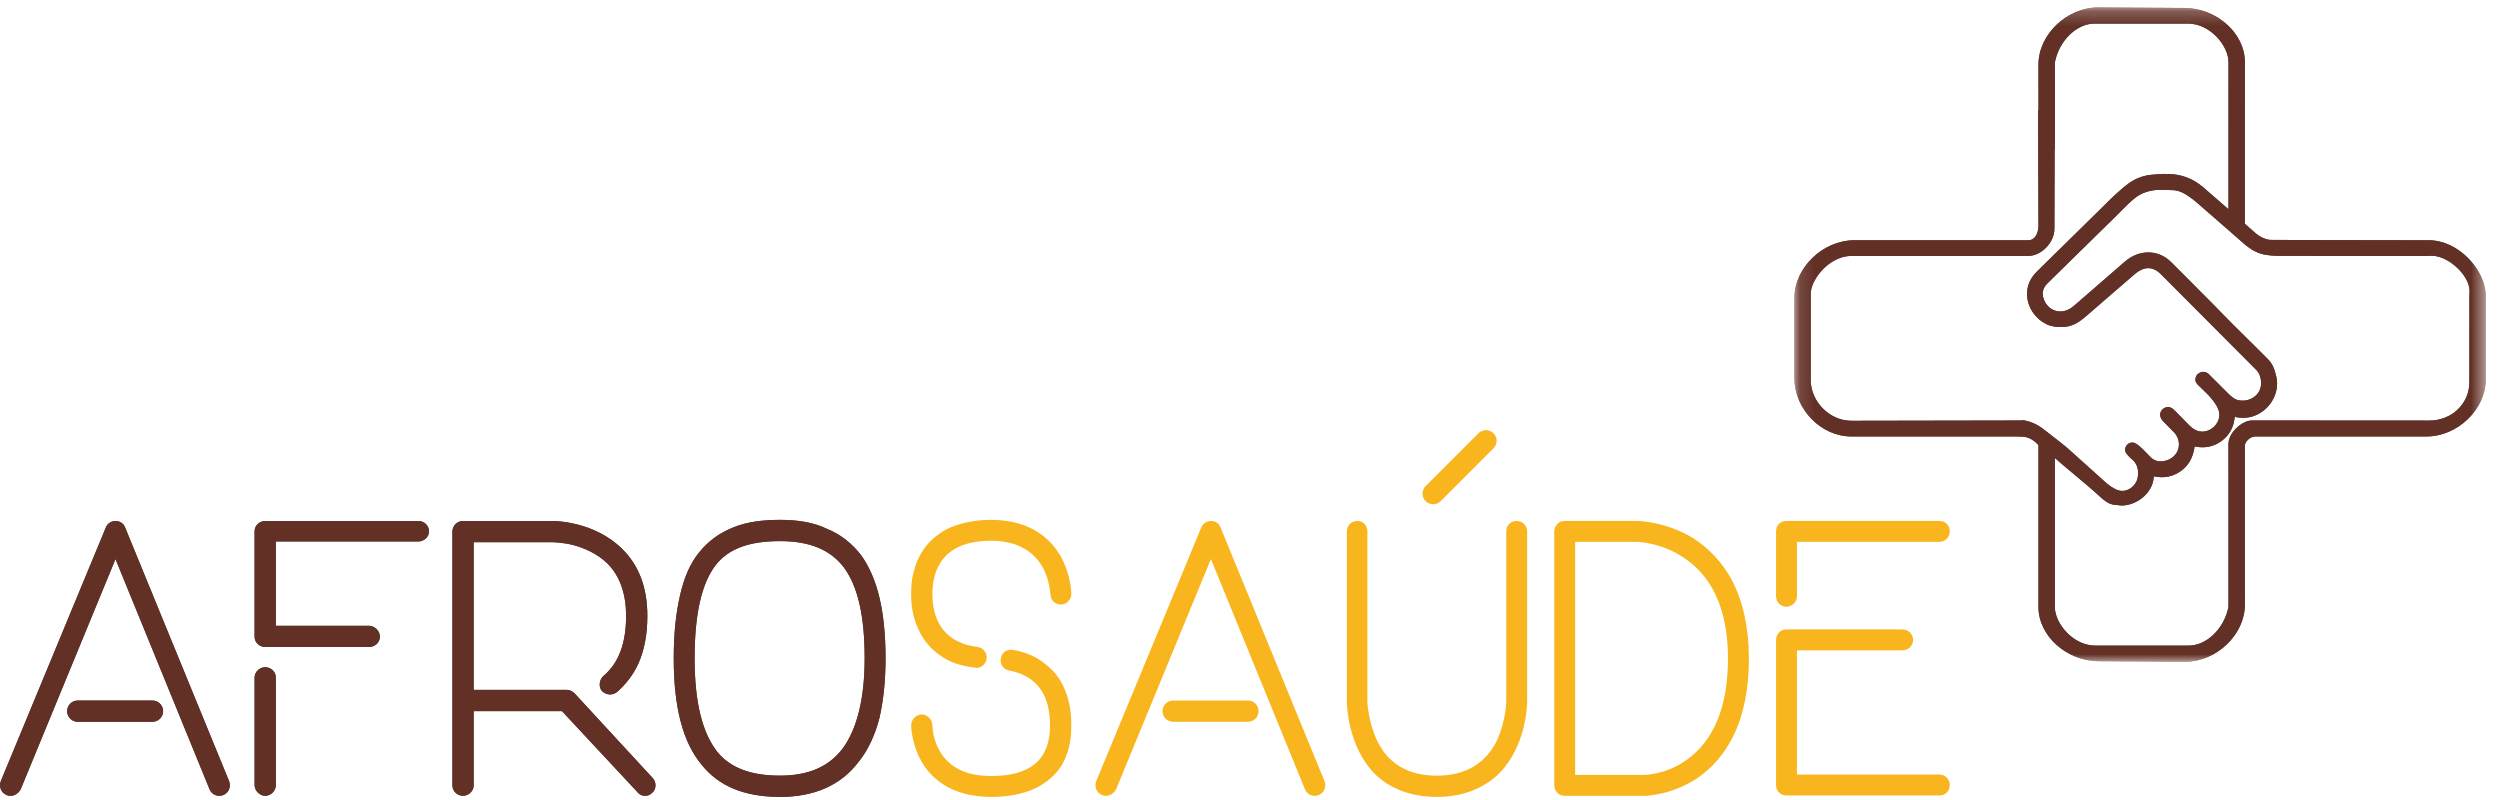
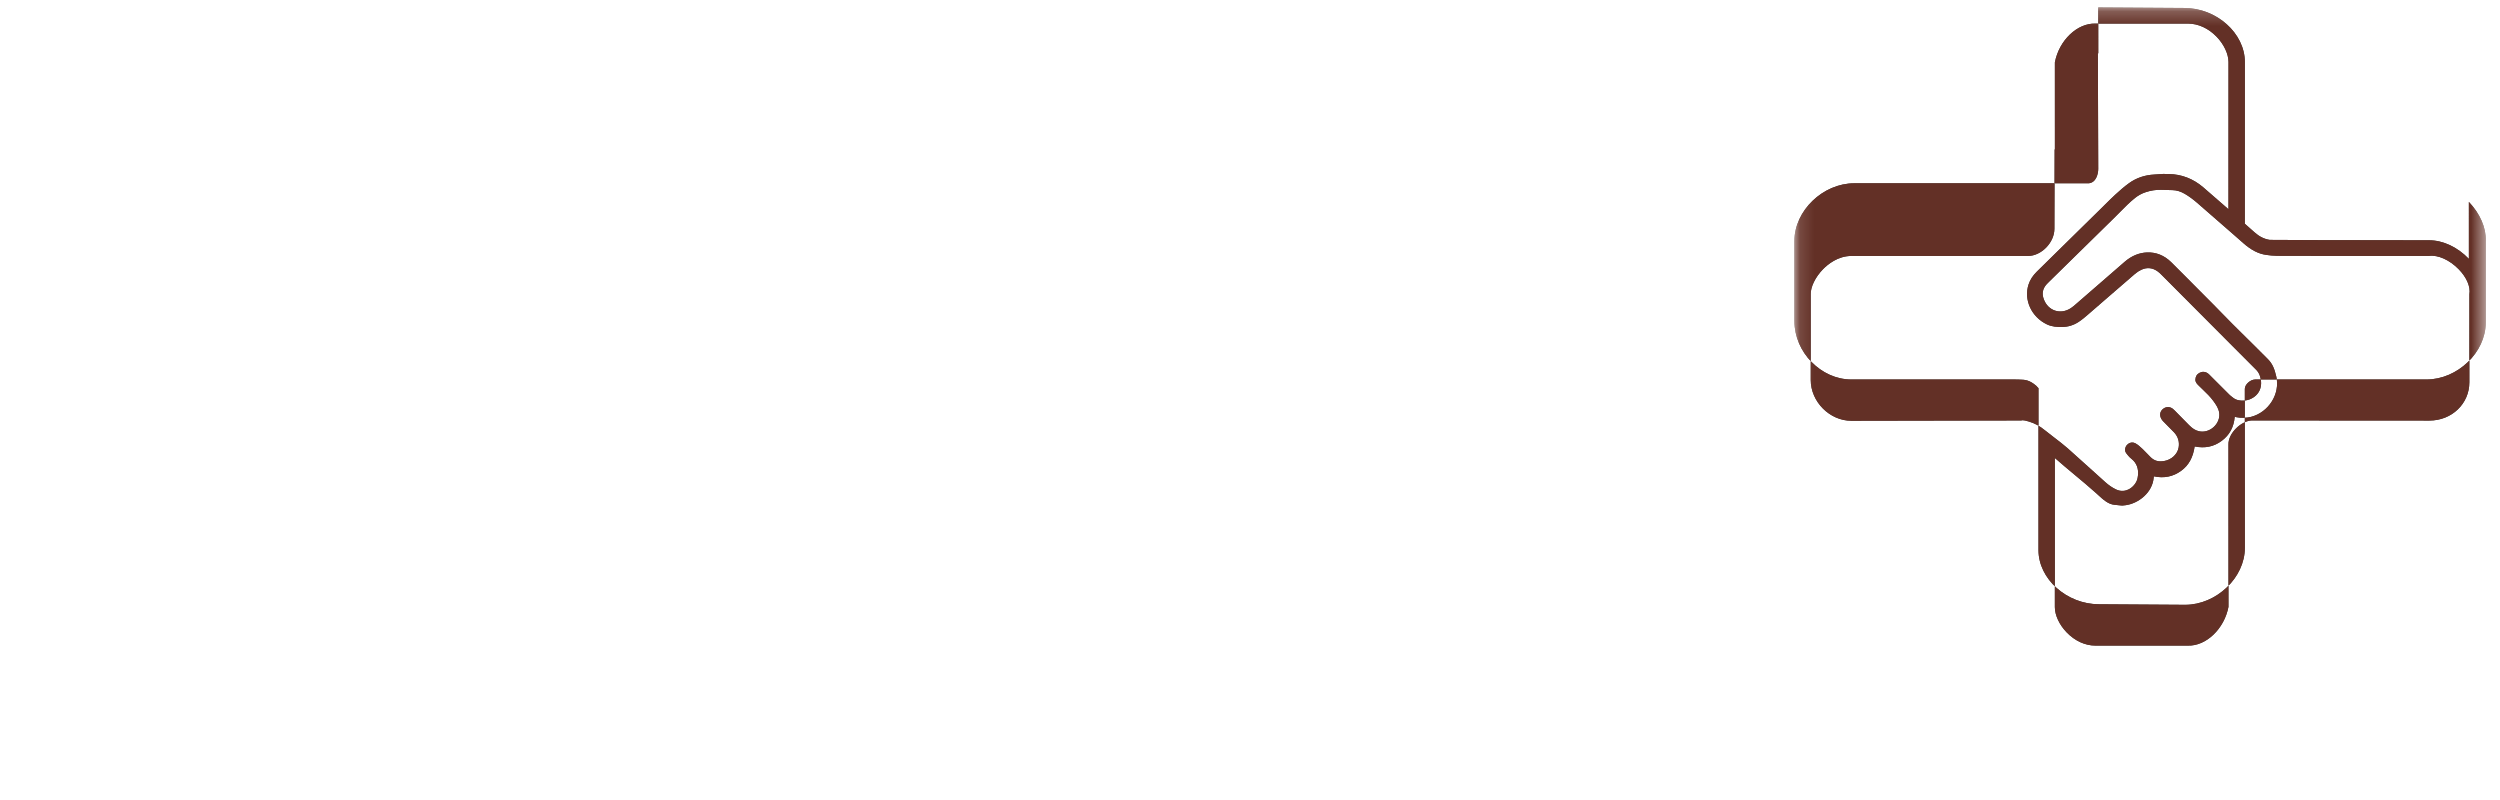
<svg xmlns="http://www.w3.org/2000/svg" xmlns:xlink="http://www.w3.org/1999/xlink" width="175" height="56" viewBox="0 0 175 56">
  <defs>
    <path id="fxed6p27ma" d="M0.125 0.216L48.523 0.216 48.523 46.023 0.125 46.023z" />
-     <path id="sggsocramc" d="M18.36 4.064c.294-1.542 1.57-2.758 2.843-2.715h6.47c.72 0 1.432.326 2.007.919.515.53.834 1.212.834 1.776l-.003 10.302-.308-.27c-.486-.427-.972-.853-1.464-1.272-.701-.597-1.51-.908-2.403-.925-.412-.009-.45-.005-.594.007-.077.007-.188.017-.418.029-.665.034-1.258.235-1.764.598-.352.252-.673.539-.971.811-.241.22-.476.455-.703.68-.092.093-.185.185-.278.276l-1.262 1.24c-1.08 1.063-2.161 2.124-3.242 3.186-.287.28-.478.576-.585.901-.355 1.08.2 2.283 1.291 2.8.354.167.731.187 1.055.18.416-.005.804-.124 1.154-.353.247-.162.47-.354.685-.54l1.372-1.19c.627-.543 1.253-1.087 1.882-1.627.146-.127.31-.232.473-.305.392-.174.772-.132 1.128.126.095.069.18.151.252.223 1.14 1.143 2.28 2.286 3.418 3.43l1.55 1.557c.555.558 1.11 1.115 1.666 1.669.127.126.216.272.27.443.237.73-.05 1.373-.73 1.636-.332.129-.846.127-1.128-.1l-.089-.069c-.072-.055-.14-.108-.202-.17-.28-.277-.557-.555-.835-.834l-.525-.525c-.044-.045-.09-.091-.144-.129-.184-.125-.39-.134-.584-.03-.185.1-.282.27-.282.49.001.177.135.306.242.41l.037.036c.083.083.166.162.248.24.26.25.506.487.723.78.21.288.375.532.418.847.048.358-.098.728-.392.993-.296.266-.684.373-1.036.287-.237-.057-.445-.186-.674-.418l-.62-.629-.38-.387c-.046-.048-.094-.095-.146-.135-.196-.15-.431-.16-.632-.03-.203.134-.29.34-.24.562.025.111.092.23.183.328.131.138.265.273.4.407.126.126.252.251.375.38.276.293.388.657.323 1.055-.08.476-.5.869-1.024.955-.396.066-.678-.016-.94-.27-.085-.083-.166-.168-.246-.253-.102-.107-.204-.215-.311-.315l-.03-.027c-.15-.14-.304-.285-.488-.381-.156-.082-.339-.067-.49.04-.159.111-.243.298-.216.486.015.11.111.222.189.313l.035.042c.07.087.139.144.205.199.048.04.098.08.15.135.294.31.39.724.289 1.233-.063.313-.314.628-.626.783-.201.099-.517.18-.887 0-.263-.128-.505-.293-.74-.504l-.911-.821c-.577-.52-1.152-1.039-1.731-1.555-.253-.225-.633-.516-1-.798-.215-.165-.42-.322-.577-.45-.402-.325-.7-.489-1.14-.624-.22-.067-.352-.09-.431-.09-.044 0-.071.007-.09.017l-11.903.022c-1.514 0-2.842-1.335-2.842-2.856v-5.99c-.016-.516.317-1.204.848-1.752.34-.35 1.052-.94 1.994-.94h12.367c.933 0 1.849-.941 1.849-1.9l.015-5.561h.018l-.001-6.09zm12.152 38.112c-.294 1.542-1.567 2.756-2.844 2.714H21.2c-.72 0-1.434-.326-2.009-.92-.515-.53-.834-1.21-.833-1.776V31.756c.444.393.911.782 1.364 1.16.52.433 1.058.881 1.56 1.332l.123.113c.326.3.696.64 1.13.673.205.016.312.03.384.04.138.018.164.02.397-.012.898-.124 1.878-.881 1.961-1.936.003-.028.006-.056.011-.085.706.154 1.348.025 1.912-.386.529-.386.831-.929.945-1.705.72.147 1.342.017 1.893-.392.551-.41.85-.963.912-1.686.035.01.078.02.13.032.297.063.712.053 1.01-.024 1.24-.322 2.052-1.613 1.77-2.82-.128-.548-.266-.911-.627-1.26-.179-.173-.352-.349-.526-.525l-.346-.347c-.204-.203-.409-.404-.614-.606-.313-.309-.627-.617-.937-.929-.256-.256-.509-.516-.762-.775-.193-.199-.386-.396-.58-.593-.434-.438-.869-.874-1.304-1.31l-.662-.667c-.331-.333-.662-.666-.996-.995-.488-.48-1.065-.71-1.705-.683-.557.023-1.08.244-1.556.656l-3.404 2.955c-.117.102-.237.207-.365.29-.35.228-.742.288-1.104.17-.36-.12-.64-.4-.786-.793-.15-.4-.082-.748.206-1.063.054-.059.112-.115.17-.171l1.247-1.224c1.1-1.081 2.2-2.162 3.303-3.24.137-.134.272-.271.407-.408.332-.338.676-.686 1.05-.985.229-.182.47-.314.736-.402.366-.123.726-.18 1.09-.17l.402.011.406.011c.28.006.566.093.849.258.282.164.57.374.857.622.749.65 1.492 1.297 2.235 1.947l.34.297c.224.195.447.39.671.589.545.482 1.053.743 1.597.82.23.032.502.065.78.066.304.002 1.094.003 1.732.004h.627v.004l8.257-.001c.622-.089 1.438.275 2.079.93.558.57.838 1.225.75 1.75l-.002 6.163c0 1.504-1.23 2.682-2.8 2.682l-12.442-.008c-.701.024-1.65.884-1.622 1.694l.001 11.352zM47.34 17.82c-.796-.828-1.81-1.303-2.782-1.303h-.001c-.447 0-4.647-.004-7.768-.012-2.72-.006-3.35-.012-3.393-.015-.386-.063-.73-.234-1.054-.525-.152-.137-.306-.272-.46-.407l-.225-.199.003-11.315c0-2.018-1.979-3.788-4.235-3.788l-6.028-.04c-2.19 0-4.184 1.9-4.184 3.988l.001 3.214h-.028l.026 8.09c0 .33-.141.962-.668 1.008H4.317c-2.194 0-4.192 1.925-4.192 4.04v5.599c0 2.181 1.863 4.095 3.987 4.095h11.451l.29.006c.415.01.715.017 1.209.442.024.02.035.035.05.054.02.026.046.058.1.103v11.34c0 2.018 1.98 3.788 4.234 3.788l6.03.04c2.19 0 4.183-1.9 4.183-3.988l-.003-11.126c0-.308.39-.659.734-.659h11.988c2.168 0 4.143-1.899 4.143-3.984v-5.733c.037-.89-.405-1.904-1.182-2.713z" />
-     <path id="avw0srdl1d" d="M54.6 36.39c1.257 0 2.36.18 3.258.616.975.385 1.77 1.026 2.412 1.847 1.153 1.59 1.718 3.95 1.718 7.234 0 1.59-.154 3.001-.436 4.207-.308 1.18-.795 2.232-1.463 3.052-1.23 1.617-3.078 2.437-5.489 2.437-2.488 0-4.284-.744-5.49-2.257-1.308-1.565-1.949-4.002-1.949-7.44 0-1.744.154-3.155.436-4.385.282-1.258.718-2.284 1.36-3.054.641-.794 1.436-1.359 2.41-1.744.899-.359 1.976-.513 3.233-.513zm-46.516.078c.308 0 .565.179.667.435l7.286 17.778c.154.384-.026.82-.411.974-.359.154-.795-.026-.949-.385L8.084 39.135 1.44 55.27c-.154.257-.41.437-.693.437-.102 0-.179 0-.282-.052-.384-.154-.564-.59-.41-.974l7.362-17.778c.103-.256.385-.435.667-.435zm10.481 10.235c.41 0 .744.333.744.718v7.542c0 .385-.334.744-.744.744-.385 0-.744-.359-.744-.744V47.42c0-.385.359-.718.744-.718zm20.106-10.235c.18 0 2.924.025 4.874 1.949 1.18 1.154 1.77 2.719 1.77 4.694 0 1.257-.205 2.386-.616 3.31-.358.795-.872 1.461-1.514 2.026-.332.256-.769.205-1.051-.077-.256-.308-.18-.795.103-1.052 1.078-.897 1.59-2.308 1.59-4.207 0-1.539-.436-2.796-1.308-3.668-.795-.77-1.77-1.128-2.463-1.308-.795-.18-1.385-.18-1.385-.18h-5.515v10.338h6.54c.18 0 .386.103.514.23l5.49 5.952c.256.282.256.77-.052 1.026-.154.154-.307.206-.512.206-.18 0-.385-.077-.514-.257l-5.284-5.669h-6.182v5.207c0 .385-.359.719-.744.719-.41 0-.744-.334-.744-.719V37.211c0-.41.334-.743.744-.743h6.26zm15.93 1.41c-2.182 0-3.618.539-4.516 1.693-.974 1.283-1.462 3.412-1.462 6.516 0 3.078.538 5.182 1.565 6.515.923 1.155 2.385 1.693 4.412 1.693 1.975 0 3.412-.615 4.386-1.897 1.001-1.36 1.54-3.49 1.54-6.311 0-2.924-.462-4.977-1.411-6.31-.95-1.284-2.412-1.899-4.515-1.899zM10.674 49.037c.41 0 .744.333.744.744 0 .41-.333.744-.744.744H5.442c-.41 0-.744-.334-.744-.744s.333-.744.744-.744zm18.613-12.57c.384 0 .744.308.744.718 0 .411-.36.718-.744.718h-9.979v5.901h6.515c.411 0 .77.359.77.77 0 .41-.359.718-.77.718h-7.259c-.385 0-.744-.308-.744-.719v-7.388c0-.41.359-.717.744-.717h10.723z" />
+     <path id="sggsocramc" d="M18.36 4.064c.294-1.542 1.57-2.758 2.843-2.715h6.47c.72 0 1.432.326 2.007.919.515.53.834 1.212.834 1.776l-.003 10.302-.308-.27c-.486-.427-.972-.853-1.464-1.272-.701-.597-1.51-.908-2.403-.925-.412-.009-.45-.005-.594.007-.077.007-.188.017-.418.029-.665.034-1.258.235-1.764.598-.352.252-.673.539-.971.811-.241.22-.476.455-.703.68-.092.093-.185.185-.278.276l-1.262 1.24c-1.08 1.063-2.161 2.124-3.242 3.186-.287.28-.478.576-.585.901-.355 1.08.2 2.283 1.291 2.8.354.167.731.187 1.055.18.416-.005.804-.124 1.154-.353.247-.162.47-.354.685-.54l1.372-1.19c.627-.543 1.253-1.087 1.882-1.627.146-.127.31-.232.473-.305.392-.174.772-.132 1.128.126.095.069.18.151.252.223 1.14 1.143 2.28 2.286 3.418 3.43l1.55 1.557c.555.558 1.11 1.115 1.666 1.669.127.126.216.272.27.443.237.73-.05 1.373-.73 1.636-.332.129-.846.127-1.128-.1l-.089-.069c-.072-.055-.14-.108-.202-.17-.28-.277-.557-.555-.835-.834l-.525-.525c-.044-.045-.09-.091-.144-.129-.184-.125-.39-.134-.584-.03-.185.1-.282.27-.282.49.001.177.135.306.242.41l.037.036c.083.083.166.162.248.24.26.25.506.487.723.78.21.288.375.532.418.847.048.358-.098.728-.392.993-.296.266-.684.373-1.036.287-.237-.057-.445-.186-.674-.418l-.62-.629-.38-.387c-.046-.048-.094-.095-.146-.135-.196-.15-.431-.16-.632-.03-.203.134-.29.34-.24.562.025.111.092.23.183.328.131.138.265.273.4.407.126.126.252.251.375.38.276.293.388.657.323 1.055-.08.476-.5.869-1.024.955-.396.066-.678-.016-.94-.27-.085-.083-.166-.168-.246-.253-.102-.107-.204-.215-.311-.315l-.03-.027c-.15-.14-.304-.285-.488-.381-.156-.082-.339-.067-.49.04-.159.111-.243.298-.216.486.015.11.111.222.189.313l.035.042c.07.087.139.144.205.199.048.04.098.08.15.135.294.31.39.724.289 1.233-.063.313-.314.628-.626.783-.201.099-.517.18-.887 0-.263-.128-.505-.293-.74-.504l-.911-.821c-.577-.52-1.152-1.039-1.731-1.555-.253-.225-.633-.516-1-.798-.215-.165-.42-.322-.577-.45-.402-.325-.7-.489-1.14-.624-.22-.067-.352-.09-.431-.09-.044 0-.071.007-.09.017l-11.903.022c-1.514 0-2.842-1.335-2.842-2.856v-5.99c-.016-.516.317-1.204.848-1.752.34-.35 1.052-.94 1.994-.94h12.367c.933 0 1.849-.941 1.849-1.9l.015-5.561h.018l-.001-6.09zm12.152 38.112c-.294 1.542-1.567 2.756-2.844 2.714H21.2c-.72 0-1.434-.326-2.009-.92-.515-.53-.834-1.21-.833-1.776V31.756c.444.393.911.782 1.364 1.16.52.433 1.058.881 1.56 1.332l.123.113c.326.3.696.64 1.13.673.205.016.312.03.384.04.138.018.164.02.397-.012.898-.124 1.878-.881 1.961-1.936.003-.028.006-.056.011-.085.706.154 1.348.025 1.912-.386.529-.386.831-.929.945-1.705.72.147 1.342.017 1.893-.392.551-.41.85-.963.912-1.686.035.01.078.02.13.032.297.063.712.053 1.01-.024 1.24-.322 2.052-1.613 1.77-2.82-.128-.548-.266-.911-.627-1.26-.179-.173-.352-.349-.526-.525l-.346-.347c-.204-.203-.409-.404-.614-.606-.313-.309-.627-.617-.937-.929-.256-.256-.509-.516-.762-.775-.193-.199-.386-.396-.58-.593-.434-.438-.869-.874-1.304-1.31l-.662-.667c-.331-.333-.662-.666-.996-.995-.488-.48-1.065-.71-1.705-.683-.557.023-1.08.244-1.556.656l-3.404 2.955c-.117.102-.237.207-.365.29-.35.228-.742.288-1.104.17-.36-.12-.64-.4-.786-.793-.15-.4-.082-.748.206-1.063.054-.059.112-.115.17-.171l1.247-1.224c1.1-1.081 2.2-2.162 3.303-3.24.137-.134.272-.271.407-.408.332-.338.676-.686 1.05-.985.229-.182.47-.314.736-.402.366-.123.726-.18 1.09-.17l.402.011.406.011c.28.006.566.093.849.258.282.164.57.374.857.622.749.65 1.492 1.297 2.235 1.947l.34.297c.224.195.447.39.671.589.545.482 1.053.743 1.597.82.23.032.502.065.78.066.304.002 1.094.003 1.732.004h.627v.004l8.257-.001c.622-.089 1.438.275 2.079.93.558.57.838 1.225.75 1.75l-.002 6.163c0 1.504-1.23 2.682-2.8 2.682l-12.442-.008c-.701.024-1.65.884-1.622 1.694l.001 11.352zM47.34 17.82c-.796-.828-1.81-1.303-2.782-1.303h-.001c-.447 0-4.647-.004-7.768-.012-2.72-.006-3.35-.012-3.393-.015-.386-.063-.73-.234-1.054-.525-.152-.137-.306-.272-.46-.407l-.225-.199.003-11.315c0-2.018-1.979-3.788-4.235-3.788l-6.028-.04l.001 3.214h-.028l.026 8.09c0 .33-.141.962-.668 1.008H4.317c-2.194 0-4.192 1.925-4.192 4.04v5.599c0 2.181 1.863 4.095 3.987 4.095h11.451l.29.006c.415.01.715.017 1.209.442.024.02.035.035.05.054.02.026.046.058.1.103v11.34c0 2.018 1.98 3.788 4.234 3.788l6.03.04c2.19 0 4.183-1.9 4.183-3.988l-.003-11.126c0-.308.39-.659.734-.659h11.988c2.168 0 4.143-1.899 4.143-3.984v-5.733c.037-.89-.405-1.904-1.182-2.713z" />
  </defs>
  <g fill="none" fill-rule="evenodd">
    <g>
      <g>
        <g>
          <g>
            <g transform="translate(-596 -100) translate(519 100) translate(77) translate(125.481 .302)">
              <mask id="c9wnpi5olb" fill="#fff">
                <use xlink:href="#fxed6p27ma" />
              </mask>
              <g mask="url(#c9wnpi5olb)">
                <use fill="#48423E" xlink:href="#sggsocramc" />
                <use fill="#633026" xlink:href="#sggsocramc" />
              </g>
            </g>
-             <path fill="#F9B51D" d="M70.938 45.497c.898.154 1.693.513 2.309 1.052.538.41.975.975 1.257 1.641.457 1.034.485 2.046.487 2.507v.084c0 .462 0 1.667-.693 2.822-.435.692-1.051 1.18-1.795 1.565-.796.385-1.873.616-3.104.616-2.873 0-4.259-1.36-4.9-2.489-.692-1.23-.718-2.462-.718-2.514 0-.41.334-.77.744-.77.385 0 .744.36.744.77 0 .026 0 .924.513 1.796.693 1.18 1.873 1.744 3.617 1.744 2.77 0 4.104-1.18 4.104-3.54 0-2.18-.949-3.488-2.873-3.848-.41-.077-.667-.462-.564-.872.076-.41.436-.641.872-.564zm35.22-9.03c.41 0 .743.308.743.744v11.877c0 .077 0 1.668-.77 3.31-.461.974-1.077 1.77-1.872 2.308-1.026.718-2.257 1.078-3.669 1.078-1.795 0-3.308-.565-4.386-1.642-1.84-1.916-1.92-4.723-1.923-5.009V37.211c0-.436.307-.744.743-.744.385 0 .693.308.693.744v11.903c0 .05.051 1.386.667 2.693.77 1.668 2.206 2.489 4.206 2.489 1.976 0 3.438-.847 4.234-2.54.563-1.273.612-2.523.615-2.656V37.21c0-.436.308-.744.718-.744zm-21.394 0c.308 0 .564.18.667.436l7.285 17.778c.154.384-.025.82-.41.974-.36.154-.795-.026-.95-.385l-6.592-16.135L78.12 55.27c-.154.257-.41.437-.693.437-.102 0-.18 0-.282-.052-.384-.154-.564-.59-.41-.974l7.362-17.778c.103-.256.385-.435.667-.435zm33.757 1.206c1.129.718 2.052 1.718 2.72 2.95.77 1.488 1.18 3.31 1.18 5.464 0 2.13-.36 3.976-1.104 5.464-.616 1.231-1.436 2.18-2.513 2.924-1.692 1.12-3.361 1.222-3.653 1.23l-5.634.001c-.41 0-.718-.332-.718-.743V37.21c0-.41.308-.744.718-.744h5.054c.077 0 2.026.026 3.95 1.206zm14.653 6.387c.41 0 .745.334.745.745 0 .384-.334.718-.745.718h-7.387v8.696h9.978c.41 0 .719.334.719.744s-.309.718-.719.718h-10.722c-.411 0-.719-.308-.719-.718V44.805c0-.411.308-.745.719-.745h8.131zm-18.57-6.13h-4.343v16.314h4.848c.026 0 1.514-.025 2.925-1.026 1.924-1.36 2.924-3.72 2.924-7.131 0-3.36-1.077-5.772-3.181-7.106-1.444-.947-2.932-1.042-3.173-1.05zM87.355 49.037c.41 0 .744.333.744.744 0 .41-.334.744-.744.744h-5.233c-.41 0-.744-.334-.744-.744s.333-.744.744-.744zM69.373 36.39c2.848 0 4.233 1.41 4.9 2.591.606 1.115.708 2.206.717 2.519l.001.072c0 .41-.333.744-.718.744-.376 0-.688-.259-.737-.618l-.007-.1c-.026-.026-.026-1-.564-1.924-.667-1.18-1.898-1.822-3.592-1.822-3.386 0-4.104 2.052-4.104 3.72 0 1.514.539 3.386 3.18 3.72.386.05.668.436.616.82-.05.36-.358.642-.718.642-.026 0-.076 0-.102-.026-1.027-.103-1.873-.41-2.54-.923-.59-.436-1.052-.975-1.36-1.642-.529-1.034-.562-2.068-.564-2.51v-.081c0-.18 0-.59.077-1.103.129-.641.308-1.231.642-1.77.41-.693 1-1.231 1.744-1.642.82-.41 1.898-.667 3.13-.667zm66.392.077c.41 0 .719.308.719.718 0 .411-.309.744-.719.744h-9.978v3.797c0 .41-.334.744-.744.744-.411 0-.719-.334-.719-.744v-4.54c0-.41.308-.719.719-.719h10.722zm-32.27-6.14c.29-.29.762-.29 1.052 0 .29.29.29.762 0 1.052l-3.7 3.701c-.29.29-.762.29-1.053 0-.29-.29-.29-.762 0-1.052z" transform="translate(-596 -100) translate(519 100) translate(77)" />
            <g transform="translate(-596 -100) translate(519 100) translate(77)">
              <use fill="#48423E" xlink:href="#avw0srdl1d" />
              <use fill="#633026" xlink:href="#avw0srdl1d" />
            </g>
          </g>
        </g>
      </g>
    </g>
  </g>
</svg>